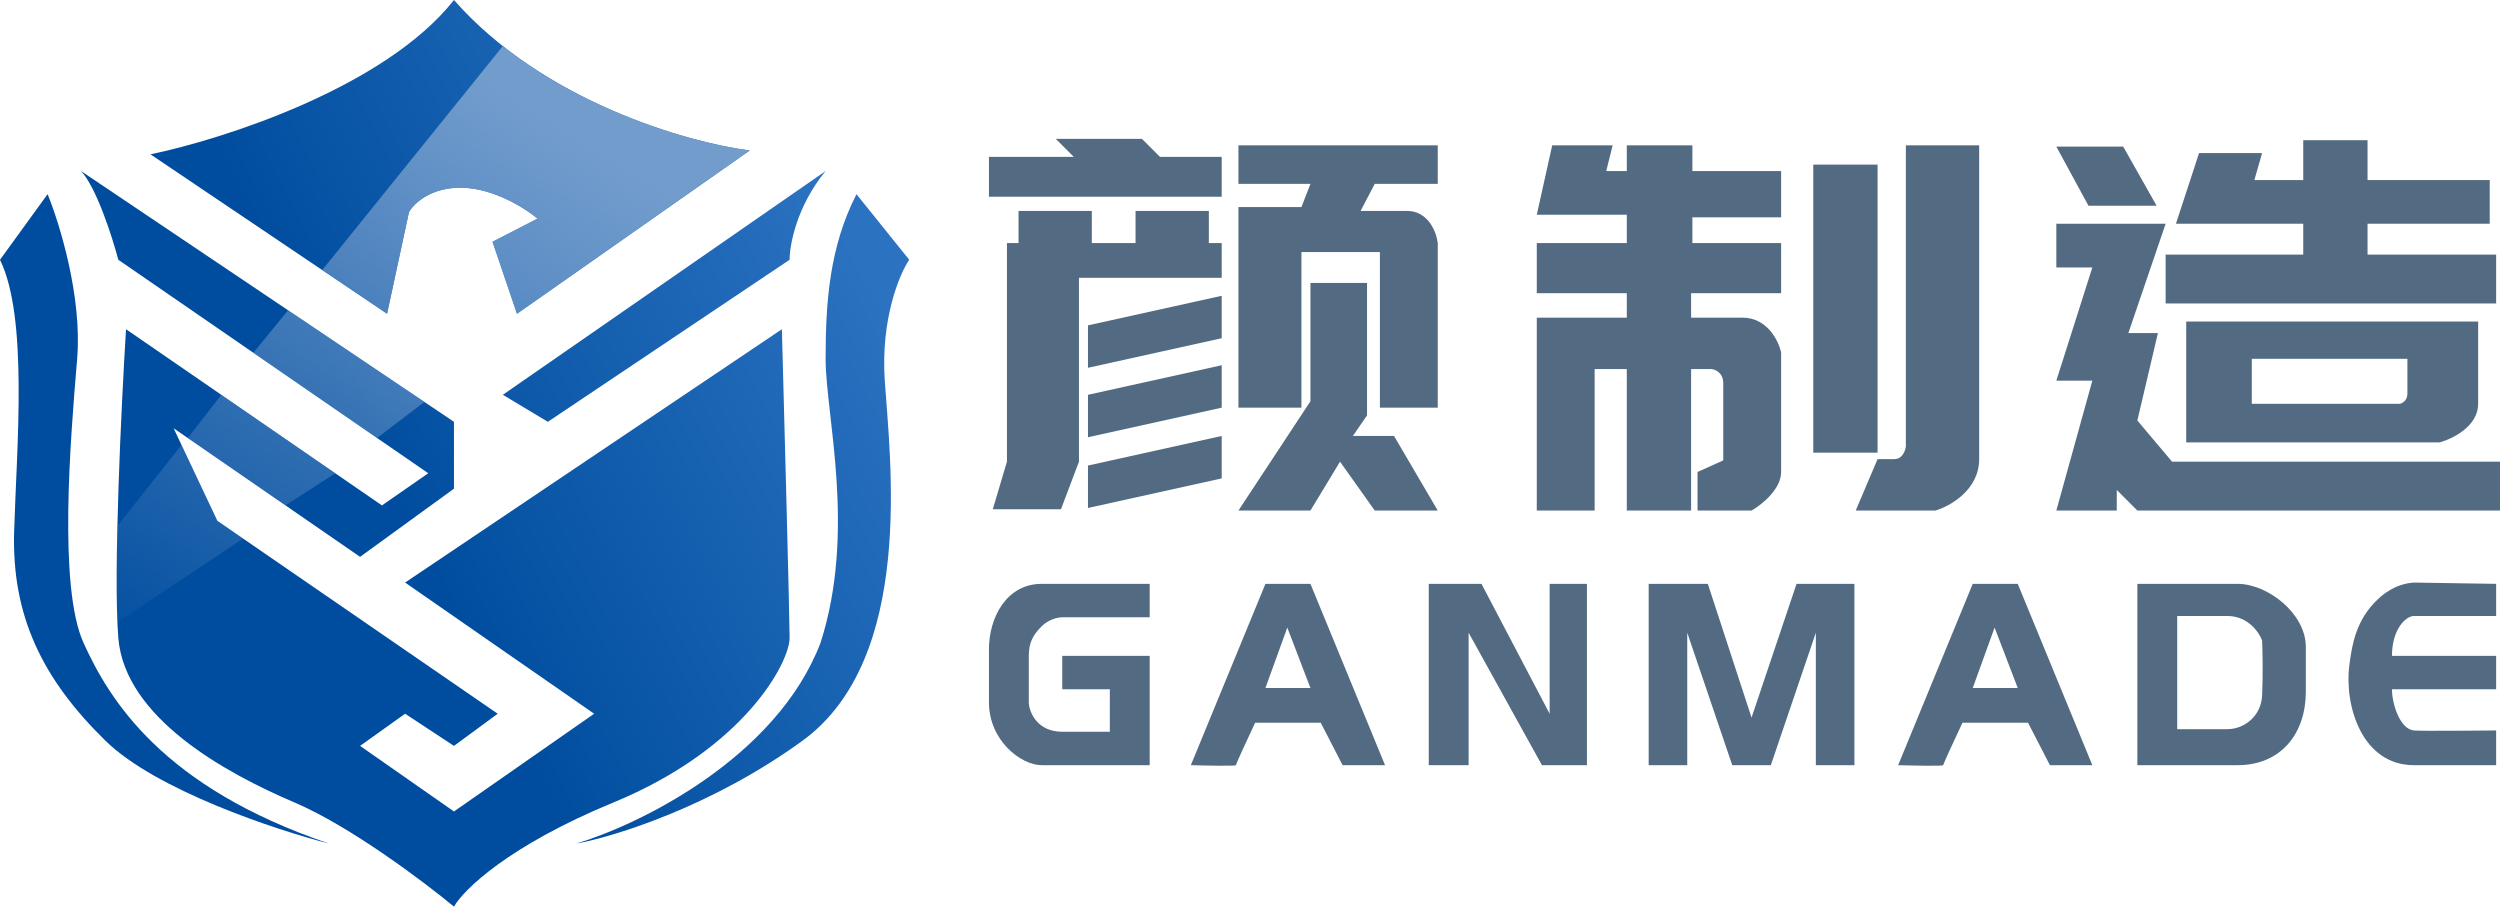
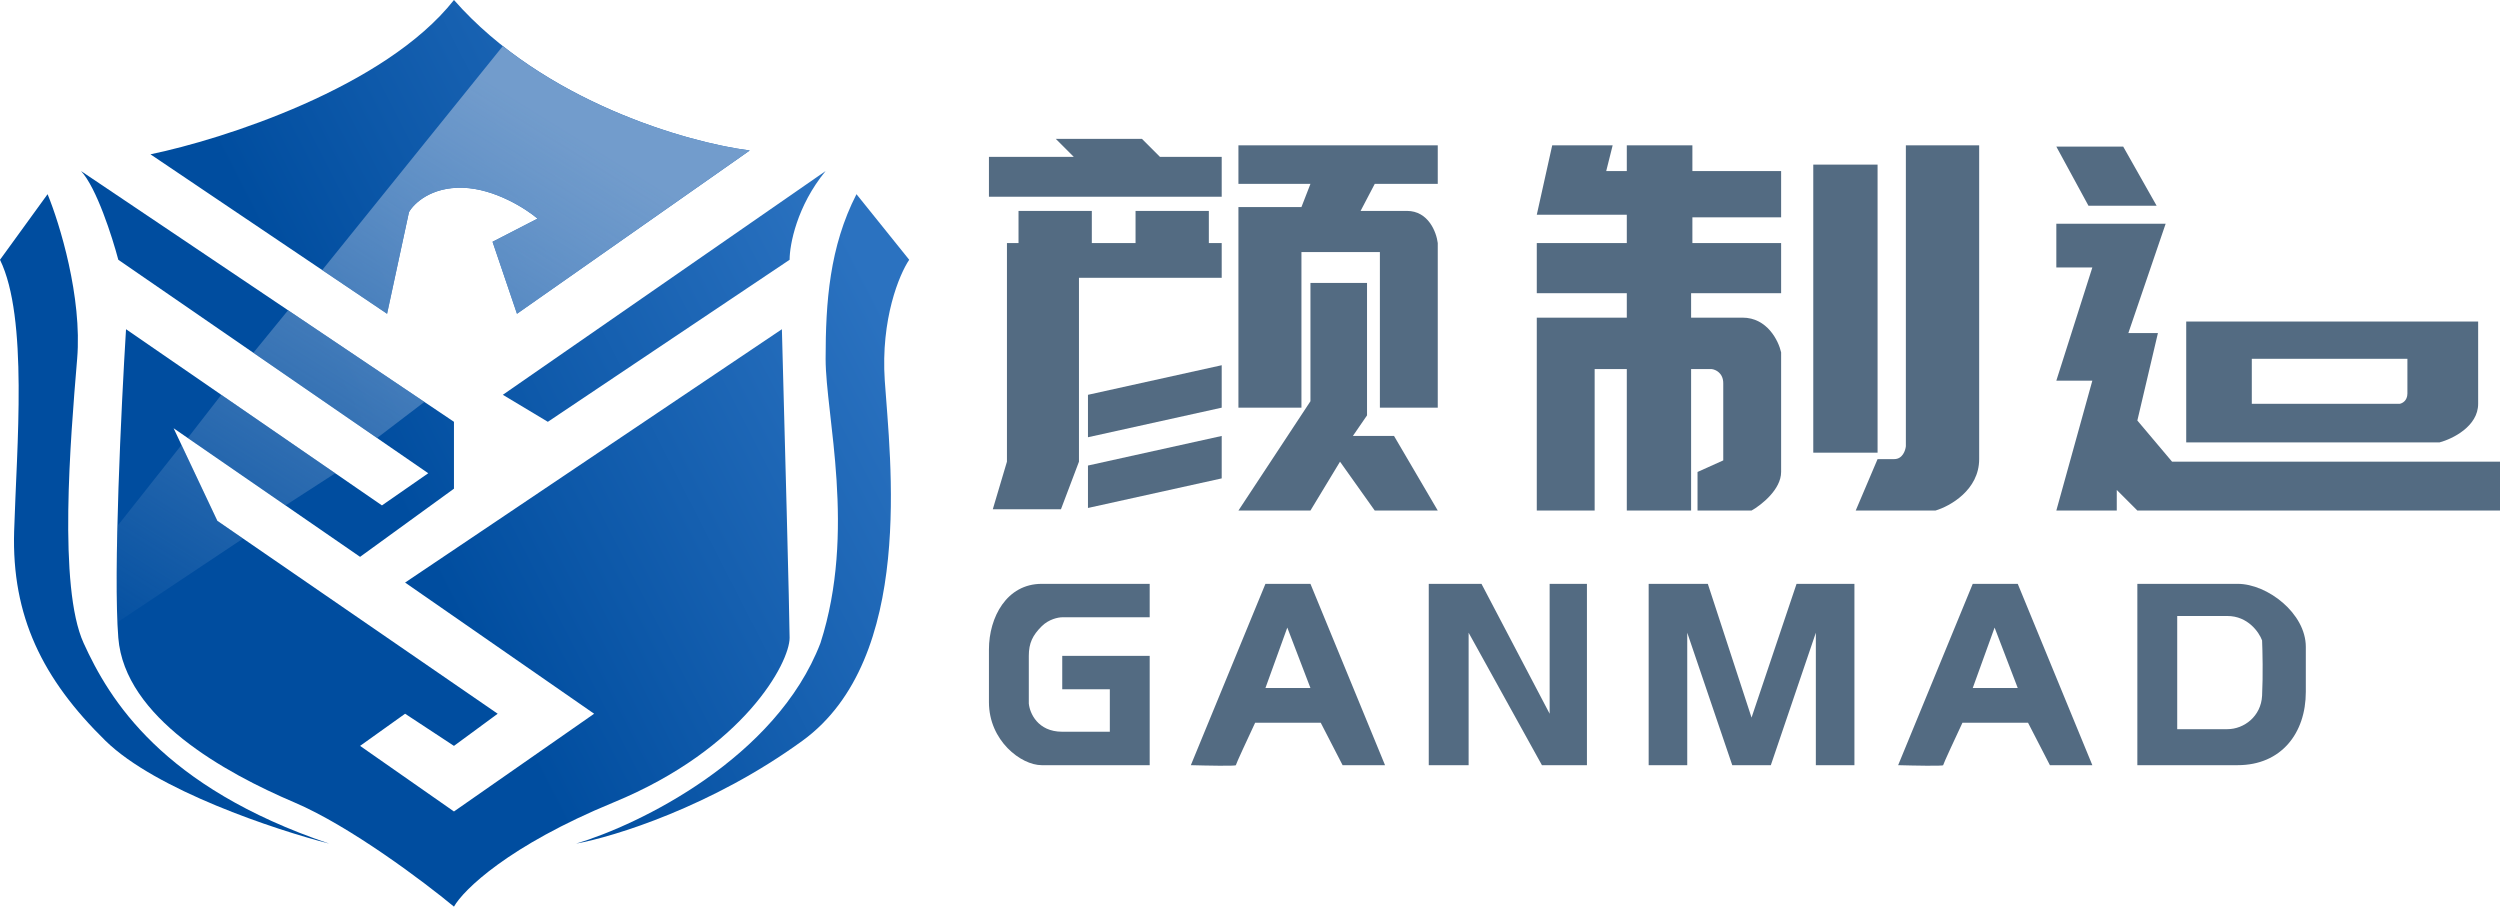
<svg xmlns="http://www.w3.org/2000/svg" width="1080" height="392" viewBox="0 0 1080 392" fill="none">
  <path d="M127.222 346.667C151.222 356.889 183.148 380.926 196.111 391.667C200.185 384.444 219.667 365.333 265 346.667C321.667 323.333 341.111 286.111 341.111 275.556C341.111 267.111 338.889 183.148 337.778 142.222L175 251.667L256.667 308.333L196.111 350.556L155.556 322.222L175 308.333L196.111 322.222L215 308.333L93.889 225L75 185L155.556 240.556L196.111 211.111V182.222L34.999 73.889C41.666 81 48.518 102.407 51.111 112.222L184.999 204.444L164.999 218.333L54.444 142.222C52.407 175.185 48.889 248 51.111 275.556C53.889 310 97.222 333.889 127.222 346.667Z" fill="url(#paint0_linear_717_354)" />
  <path d="M64.999 66.667L167.221 135.556L176.667 91.667C178.704 87.963 186.222 80.667 200 81.111C213.778 81.555 227.222 90.185 232.222 94.444L212.778 104.444L223.333 135.556L323.889 65C297.407 61.667 234.777 44 196.111 0C166.334 37.778 96.296 60.185 64.999 66.667Z" fill="url(#paint1_linear_717_354)" />
  <path d="M33.332 155C35.555 128.333 25.74 96.481 20.555 83.889L0 112.222C12.222 137.222 7.221 192.778 6.11 229.444C4.999 266.111 18.332 293.333 45.555 320C67.332 341.333 119.073 358.518 142.221 364.444C69.999 340 47.221 302.222 36.11 277.778C25.113 253.584 30.442 189.661 33.246 156.035L33.332 155Z" fill="url(#paint2_linear_717_354)" />
  <path d="M354.444 277.778C335.333 327.556 276.111 356.296 248.889 364.444C265.185 361.481 307.556 348.444 346.667 320C395.556 284.444 384.444 197.778 382.222 164.444C380.444 137.778 388.518 118.519 392.778 112.222L370 83.889C358.333 106.667 356.667 130.556 356.667 155C356.667 179.444 370 229.444 354.444 277.778Z" fill="url(#paint3_linear_717_354)" />
  <path d="M236.667 182.222L217.222 170.556L356.667 73.889C344.222 89 341.111 105.741 341.111 112.222L236.667 182.222Z" fill="url(#paint4_linear_717_354)" />
  <path d="M176.669 91.667L167.223 135.556L139.194 116.667L217.224 19.908C254.702 49.504 301.834 62.224 323.891 65L223.335 135.556L212.78 104.445L232.224 94.445C227.224 90.185 213.78 81.556 200.002 81.111C186.224 80.667 178.706 87.963 176.669 91.667Z" fill="url(#paint5_linear_717_354)" />
  <path d="M109.446 152.403L124.446 134.033L183.335 173.631L162.89 189.215L109.446 152.403Z" fill="url(#paint6_linear_717_354)" />
  <path d="M81.113 189.215L75.002 185L78.412 192.222L93.891 225L105.002 232.645L50.715 268.836C50.259 258.039 50.339 243.236 50.715 227.222L78.412 192.222L75.002 185L81.113 189.215L95.602 170.556L144.827 204.445L123.335 218.334L81.113 189.215Z" fill="url(#paint7_linear_717_354)" />
  <path d="M427.223 85V67.778H463.889L456.112 60H493.334L501.112 67.778H527.778V85H427.223Z" fill="#536B82" />
  <path d="M440 105V91.111H471.667V105H490.556V91.111H522.223V105H527.778V120H466.112V199.444L458.334 220H428.889L435 199.444V105H440Z" fill="#536B82" />
  <path d="M535 79.444V62.778H621.112V79.444H593.889L587.778 91.111H607.778C617.112 91.111 620.556 100.37 621.112 105V176.111H596.112V108.889H562.223V176.111H535V89.444H562.223L566.112 79.444H535Z" fill="#536B82" />
  <path d="M566.112 173.333V122.222H590.556V179.444L584.445 188.333H602.223L621.112 220.556H593.889L578.889 199.444L566.112 220.556H535L566.112 173.333Z" fill="#536B82" />
-   <path d="M470 158.889V140.556L527.778 127.778V146.111L470 158.889Z" fill="#536B82" />
  <path d="M470 188.889V170.556L527.778 157.778V176.111L470 188.889Z" fill="#536B82" />
  <path d="M470 219.444V201.111L527.778 188.333V206.667L470 219.444Z" fill="#536B82" />
  <path d="M663.889 92.778L670.556 62.778H696.667L693.889 73.889H702.778V62.778H731.112V73.889H769.445V93.889H731.112V105H769.445V126.667H730.556V137.222H752.778C763.445 137.222 768.334 147.222 769.445 152.222V203.889C769.445 211.444 760.926 218.148 756.667 220.556H733.334V203.889L744.445 198.889V165.556C744.445 161.111 741.112 159.63 739.445 159.444H730.556V220.556H702.778V159.444H688.889V220.556H663.889V137.222H702.778V126.667H663.889V105H702.778V92.778H663.889Z" fill="#536B82" />
  <path d="M783.334 195.556V71.111H811.112V195.556H783.334Z" fill="#536B82" />
  <path d="M823.334 192.778V62.778H855V198.333C855 211.667 842.408 218.704 836.112 220.556H801.667L811.112 198.333H818.334C821.889 198.333 823.149 194.63 823.334 192.778Z" fill="#536B82" />
  <path d="M902.223 88.889L888.334 63.333H917.223L931.667 88.889H902.223Z" fill="#536B82" />
  <path d="M888.334 115.556V96.667H935.556L919.445 143.889H932.223L923.334 181.667L938.334 199.444H1080V220.556H923.334L914.445 211.667V220.556H888.334L903.889 164.444H888.334L903.889 115.556H888.334Z" fill="#536B82" />
-   <path d="M950 66.111L940 96.667H995V110H935.556V131.111H1078.33V110H1022.78V96.667H1075.56V77.778H1022.78V60.556H995V77.778H973.889L977.223 66.111H950Z" fill="#536B82" />
  <path fill-rule="evenodd" clip-rule="evenodd" d="M944.445 138.889V191.111H1053.89C1059.44 189.63 1070.56 184.222 1070.56 174.444V138.889H944.445ZM972.778 174.444V155H1040V170C1040 173.111 1037.78 174.259 1036.67 174.444H972.778Z" fill="#536B82" />
  <path d="M496.667 266.666V252.222H450C434.889 252.222 427.223 266.666 427.223 280.555V303.333C427.223 320 441.112 330.555 450 330.555H496.667V283.333H458.889V297.777H479.445V316.111H458.889C448.223 316.111 444.815 307.963 444.445 303.889V283.333C444.445 277.777 446.112 274.444 450 270.555C453.112 267.444 457.223 266.666 458.889 266.666H496.667Z" fill="#536B82" />
  <path d="M617.223 330.555V252.222H640L669.445 308.333V252.222H685.556V330.555H666.112L634.445 273.333V330.555H617.223Z" fill="#536B82" />
  <path d="M712.223 330.555V252.222H737.778L756.667 310L776.112 252.222H801.112V330.555H784.445V273.333L765 330.555H748.334L728.889 273.333V330.555H712.223Z" fill="#536B82" />
-   <path d="M1078.33 266.111V252.222L1042.78 251.667C1034.44 252.222 1029.02 257.201 1027.22 258.889C1017.78 267.778 1016.16 278.333 1015 286.667C1012.46 304.896 1020.47 330.555 1042.78 330.555H1078.33V315.555C1078.33 315.555 1046.11 315.889 1042.78 315.555C1036.67 314.944 1033.33 303.889 1033.33 297.777H1078.33V283.333H1033.33C1033.33 271.666 1039.44 266.111 1042.78 266.111H1078.33Z" fill="#536B82" />
-   <path fill-rule="evenodd" clip-rule="evenodd" d="M546.667 252.222L514.445 330.555C520.926 330.74 533.889 331 533.889 330.555C533.889 330.111 539.445 318.148 542.223 312.222H570.556L580 330.555H598.334L566.112 252.222H546.667ZM546.667 297.222L556.112 271.111L566.112 297.222H546.667Z" fill="#536B82" />
+   <path fill-rule="evenodd" clip-rule="evenodd" d="M546.667 252.222L514.445 330.555C520.926 330.74 533.889 331 533.889 330.555C533.889 330.111 539.445 318.148 542.223 312.222H570.556L580 330.555H598.334L566.112 252.222ZM546.667 297.222L556.112 271.111L566.112 297.222H546.667Z" fill="#536B82" />
  <path fill-rule="evenodd" clip-rule="evenodd" d="M852.223 252.222L820 330.555C826.482 330.74 839.445 331 839.445 330.555C839.445 330.111 845 318.148 847.778 312.222H876.112L885.556 330.555H903.889L871.667 252.222H852.223ZM852.223 297.222L861.667 271.111L871.667 297.222H852.223Z" fill="#536B82" />
  <path fill-rule="evenodd" clip-rule="evenodd" d="M923.334 252.222V330.555H966.667C985.556 330.555 996.112 316.666 996.112 298.889V279.444C996.112 265 979.556 252.222 966.667 252.222H923.334ZM940.556 315V266.111H962.223C971.112 266.111 975.926 273.148 977.223 276.666C977.408 280.926 977.667 291.666 977.223 300.555C976.778 309.444 969.445 315 962.223 315H940.556Z" fill="#536B82" />
  <defs>
    <linearGradient id="paint0_linear_717_354" x1="145" y1="165" x2="345.556" y2="62.222" gradientUnits="userSpaceOnUse">
      <stop stop-color="#004D9F" />
      <stop offset="1" stop-color="#2B72C0" />
    </linearGradient>
    <linearGradient id="paint1_linear_717_354" x1="145" y1="165" x2="345.556" y2="62.222" gradientUnits="userSpaceOnUse">
      <stop stop-color="#004D9F" />
      <stop offset="1" stop-color="#2B72C0" />
    </linearGradient>
    <linearGradient id="paint2_linear_717_354" x1="145" y1="165" x2="345.556" y2="62.222" gradientUnits="userSpaceOnUse">
      <stop stop-color="#004D9F" />
      <stop offset="1" stop-color="#2B72C0" />
    </linearGradient>
    <linearGradient id="paint3_linear_717_354" x1="145" y1="165" x2="345.556" y2="62.222" gradientUnits="userSpaceOnUse">
      <stop stop-color="#004D9F" />
      <stop offset="1" stop-color="#2B72C0" />
    </linearGradient>
    <linearGradient id="paint4_linear_717_354" x1="145" y1="165" x2="345.556" y2="62.222" gradientUnits="userSpaceOnUse">
      <stop stop-color="#004D9F" />
      <stop offset="1" stop-color="#2B72C0" />
    </linearGradient>
    <linearGradient id="paint5_linear_717_354" x1="187.147" y1="19.908" x2="29.445" y2="273.889" gradientUnits="userSpaceOnUse">
      <stop stop-color="#729CCC" />
      <stop offset="1" stop-color="#729CCC" stop-opacity="0" />
    </linearGradient>
    <linearGradient id="paint6_linear_717_354" x1="187.147" y1="19.908" x2="29.445" y2="273.889" gradientUnits="userSpaceOnUse">
      <stop stop-color="#729CCC" />
      <stop offset="1" stop-color="#729CCC" stop-opacity="0" />
    </linearGradient>
    <linearGradient id="paint7_linear_717_354" x1="187.147" y1="19.908" x2="29.445" y2="273.889" gradientUnits="userSpaceOnUse">
      <stop stop-color="#729CCC" />
      <stop offset="1" stop-color="#729CCC" stop-opacity="0" />
    </linearGradient>
  </defs>
</svg>